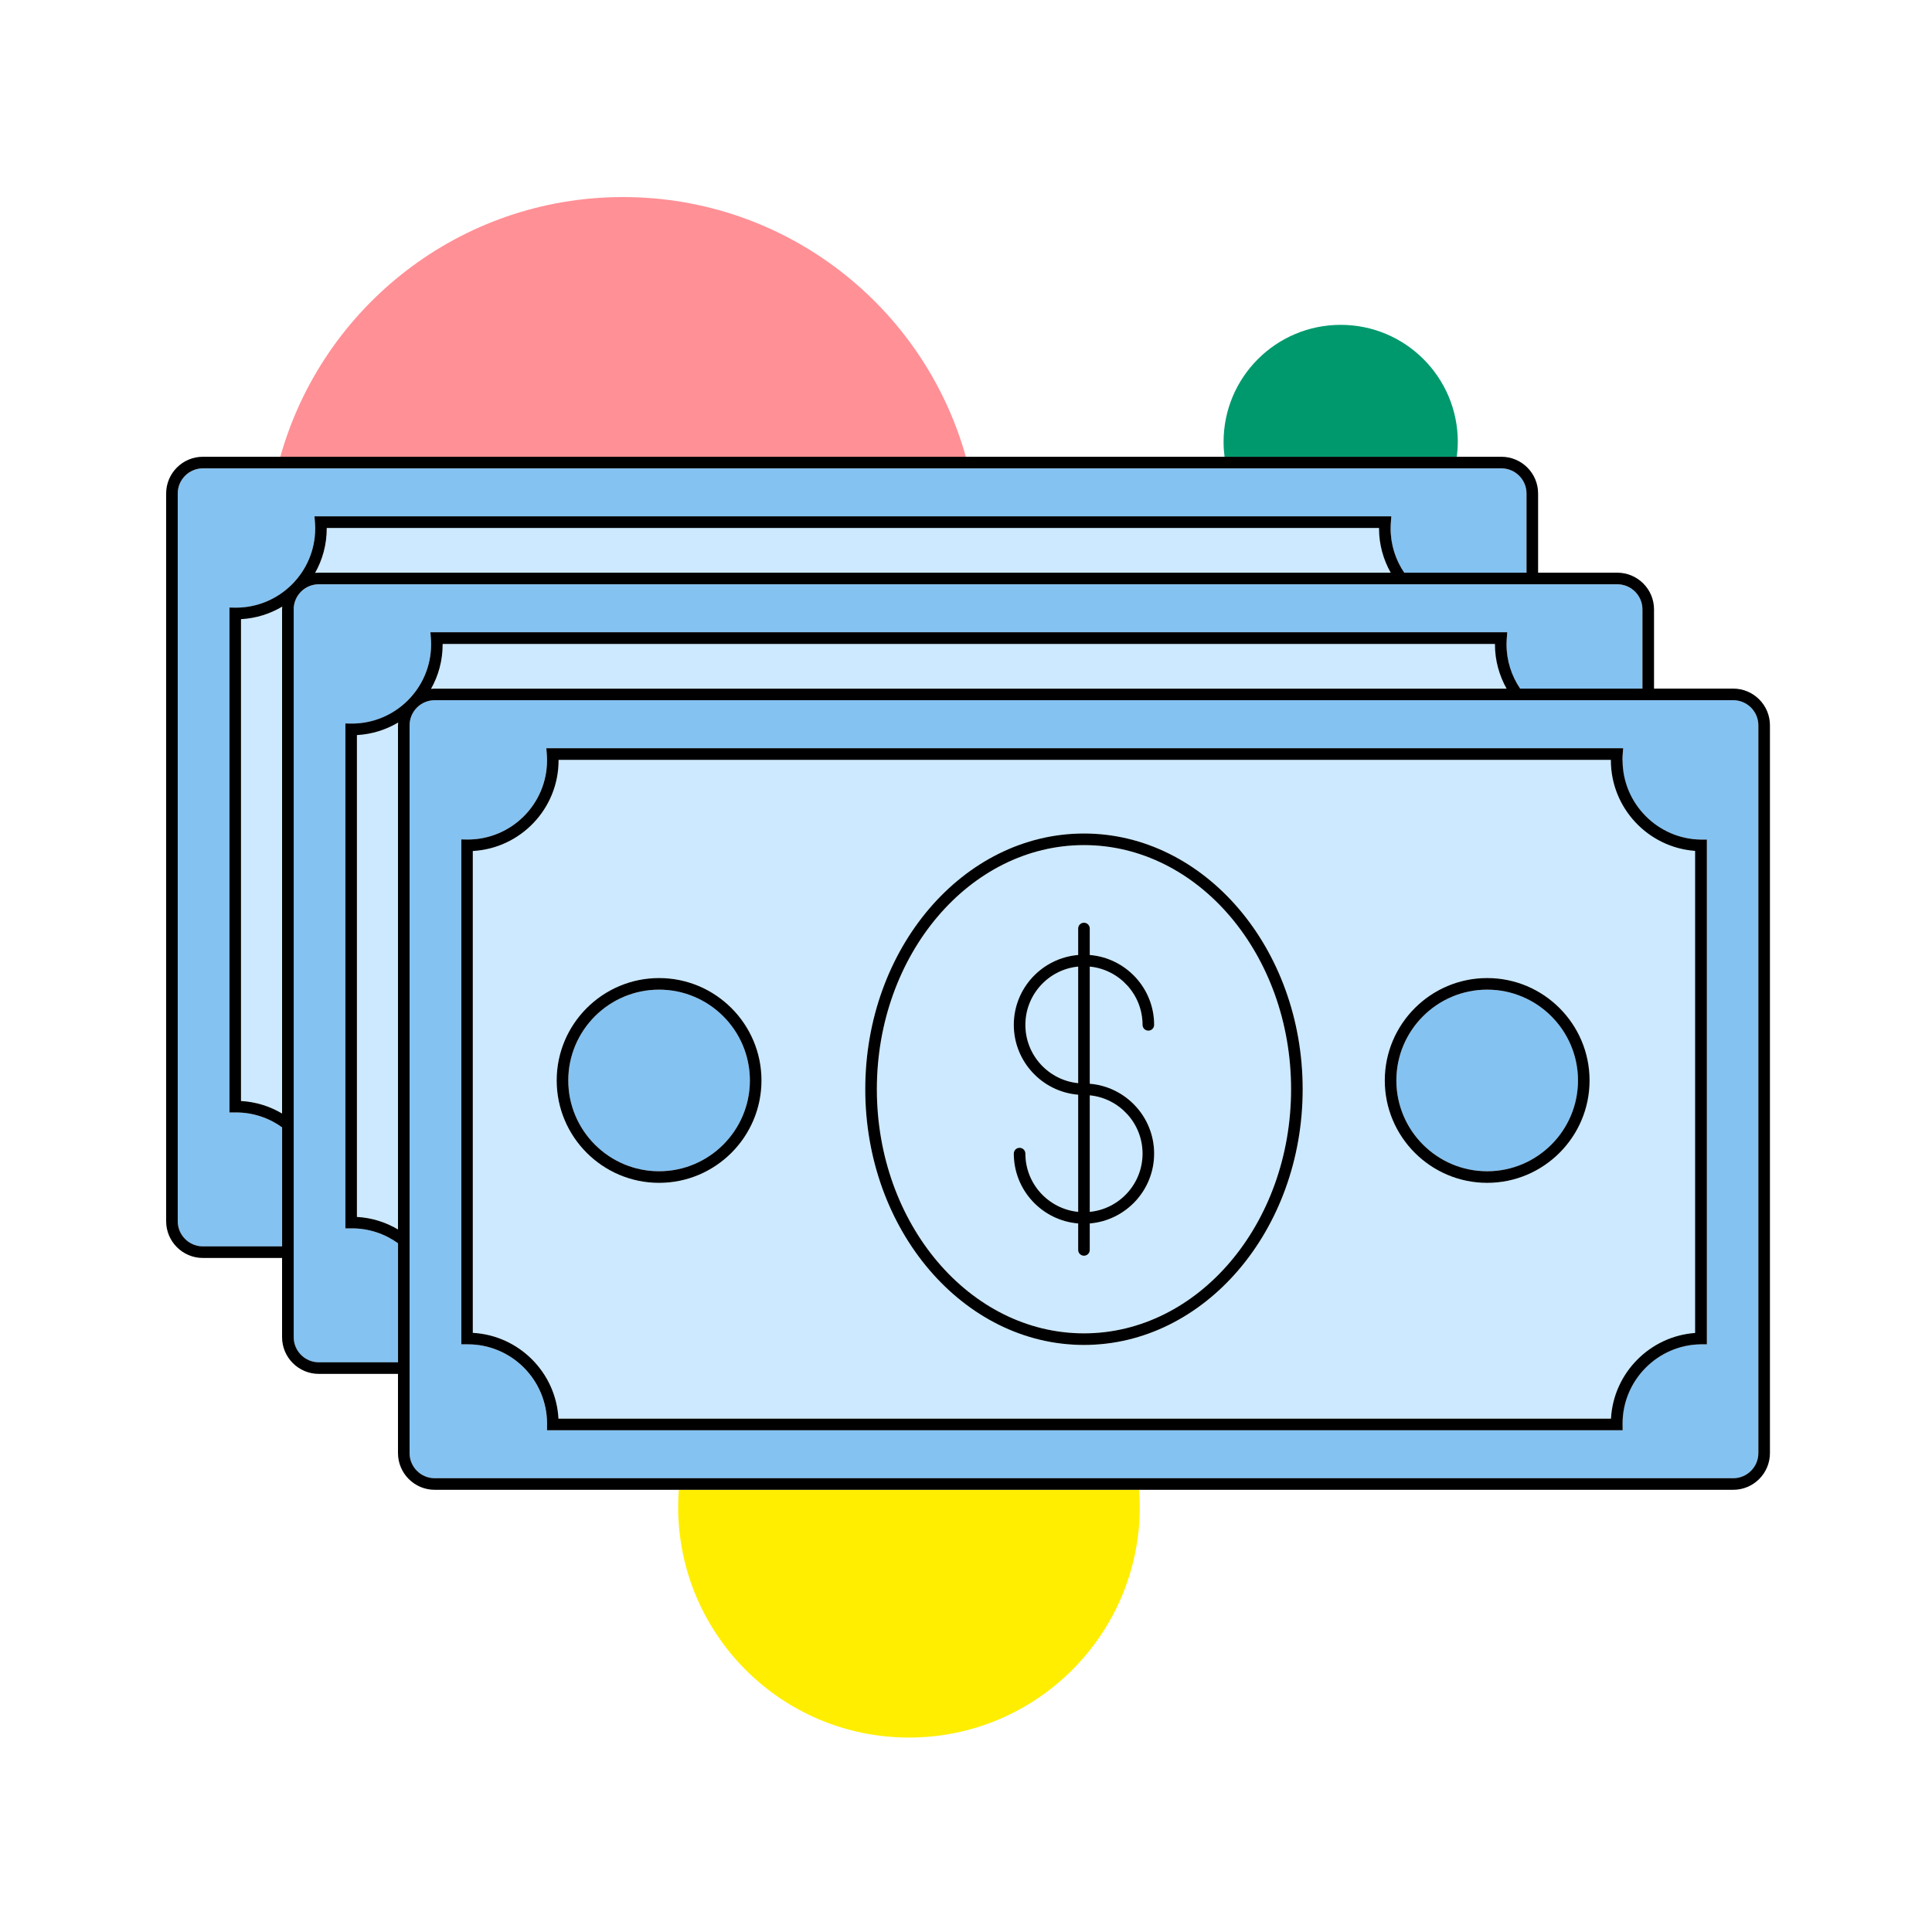
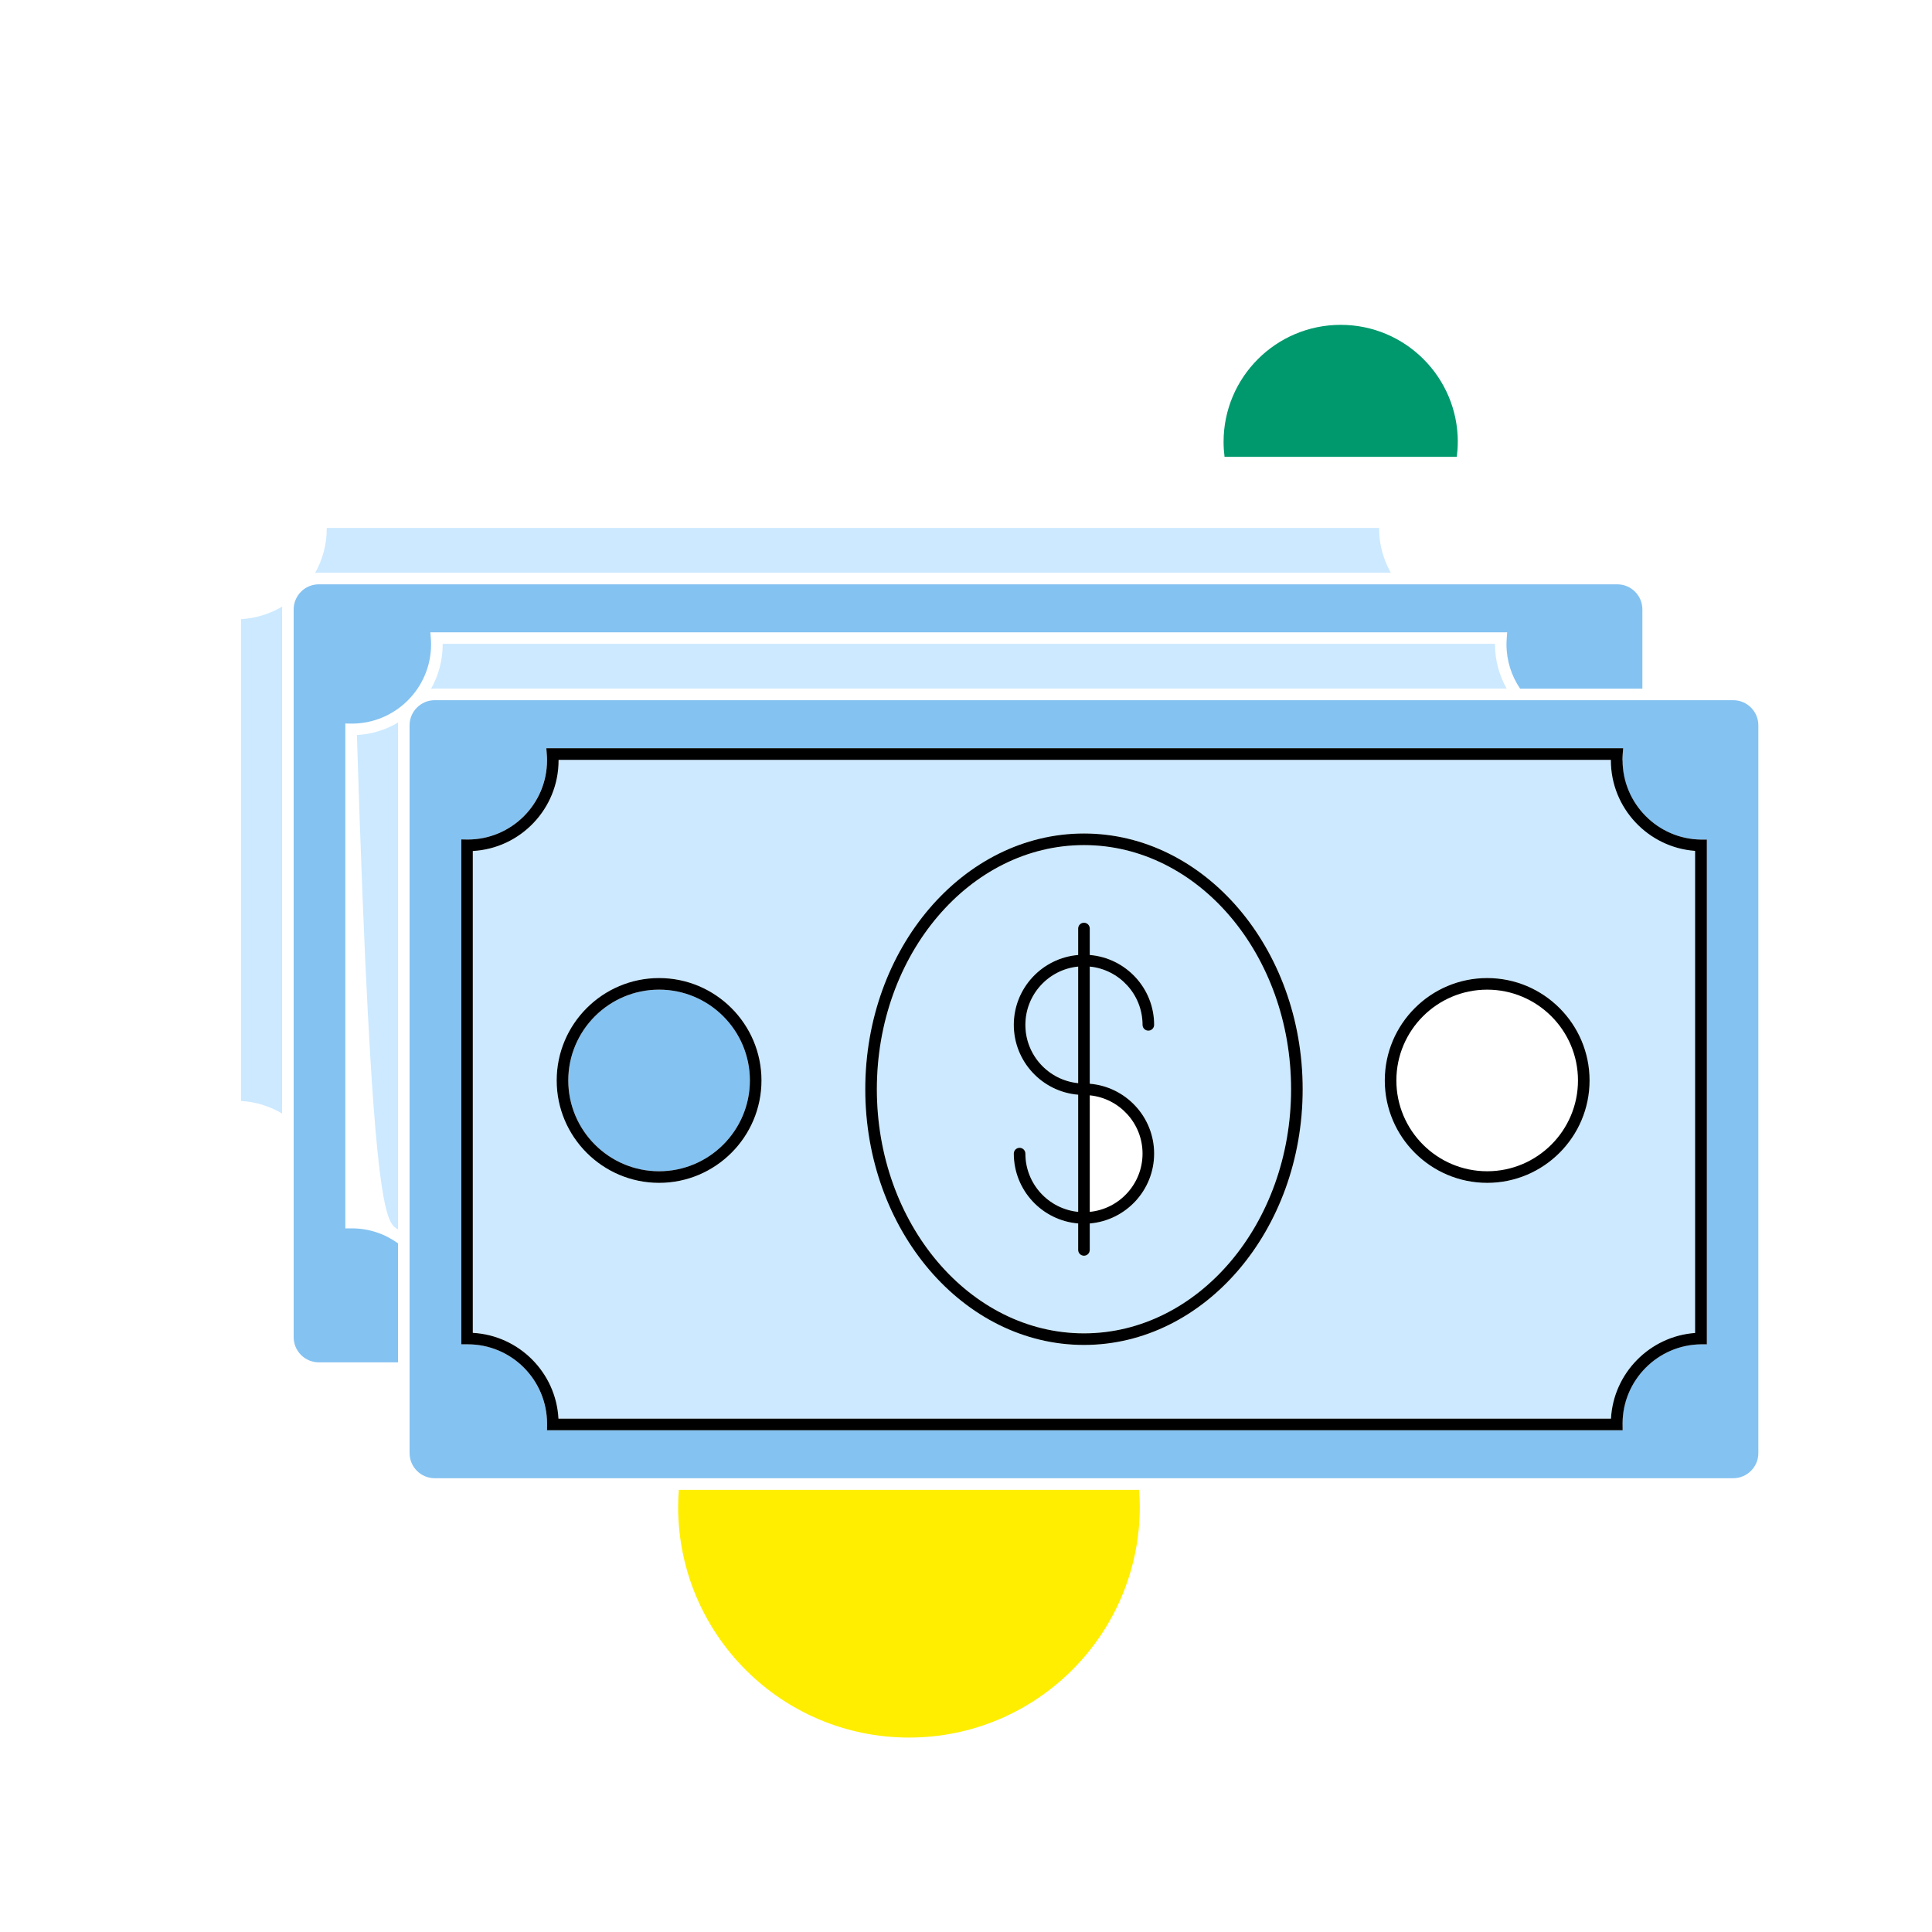
<svg xmlns="http://www.w3.org/2000/svg" width="375" height="375" viewBox="0 0 375 375" fill="none">
  <g clip-path="url(#clip0_2189_11619)">
    <path d="M282.96 85.785C282.96 73.23 272.783 63.053 260.228 63.053C247.673 63.053 237.495 73.23 237.495 85.785C237.495 86.76 237.563 87.72 237.683 88.665H282.765C282.885 87.72 282.953 86.76 282.953 85.785H282.96Z" fill="#00996D" />
-     <path d="M120.938 38.25C89.258 38.25 62.558 59.58 54.413 88.657H187.47C179.325 59.58 152.625 38.25 120.938 38.25Z" fill="#FF9096" />
    <path d="M131.625 292.455C131.625 317.198 151.68 337.26 176.43 337.26C201.18 337.26 221.235 317.205 221.235 292.455C221.235 291.353 221.182 290.258 221.1 289.178H131.76C131.685 290.258 131.625 291.353 131.625 292.455Z" fill="#FFEE00" />
-     <path d="M39.375 241.928H54.75V218.828C52.222 217.005 49.14 215.925 45.803 215.925H44.528V117.93L45.765 117.953C54.278 117.953 61.17 111.053 61.17 102.578C61.17 102.195 61.148 101.813 61.125 101.438L61.035 100.23H270.045L269.955 101.438C269.925 101.813 269.91 102.195 269.91 102.578C269.91 105.75 270.885 108.705 272.55 111.165H296.287V95.79C296.287 93.105 294.097 90.915 291.412 90.915H39.375C36.69 90.915 34.5 93.105 34.5 95.79V237.053C34.5 239.738 36.69 241.928 39.375 241.928Z" fill="#84C2F1" />
    <path d="M46.777 120.172V213.697C49.68 213.855 52.387 214.732 54.75 216.127V118.282C54.75 118.095 54.765 117.915 54.78 117.735C52.41 119.145 49.687 120.015 46.777 120.172Z" fill="#CCE9FF" />
    <path d="M63.427 102.48V102.578C63.427 105.705 62.602 108.645 61.17 111.195C61.402 111.173 61.642 111.158 61.882 111.158H269.947C268.515 108.608 267.682 105.69 267.682 102.57V102.473H63.427V102.48Z" fill="#CCE9FF" />
    <path d="M61.875 264.428H77.25V241.328C74.722 239.505 71.64 238.425 68.302 238.425H67.028V140.43L68.265 140.453C76.778 140.453 83.67 133.553 83.67 125.078C83.67 124.695 83.647 124.313 83.625 123.938L83.535 122.73H292.545L292.455 123.938C292.425 124.313 292.41 124.695 292.41 125.078C292.41 128.25 293.385 131.205 295.05 133.665H318.787V118.29C318.787 115.605 316.597 113.415 313.912 113.415H61.875C59.19 113.415 57 115.605 57 118.29V259.553C57 262.238 59.19 264.428 61.875 264.428Z" fill="#84C2F1" />
-     <path d="M69.277 142.672V236.197C72.18 236.355 74.887 237.232 77.25 238.627V140.782C77.25 140.595 77.265 140.415 77.28 140.235C74.91 141.645 72.187 142.515 69.277 142.672Z" fill="#CCE9FF" />
+     <path d="M69.277 142.672C72.18 236.355 74.887 237.232 77.25 238.627V140.782C77.25 140.595 77.265 140.415 77.28 140.235C74.91 141.645 72.187 142.515 69.277 142.672Z" fill="#CCE9FF" />
    <path d="M292.44 133.658C291.007 131.108 290.175 128.19 290.175 125.07V124.973H85.927V125.07C85.927 128.198 85.102 131.138 83.67 133.688C83.902 133.665 84.142 133.65 84.382 133.65H292.447L292.44 133.658Z" fill="#CCE9FF" />
    <path d="M336.42 135.908H84.375C81.69 135.908 79.5 138.098 79.5 140.783V282.045C79.5 284.73 81.69 286.92 84.375 286.92H336.42C339.105 286.92 341.295 284.73 341.295 282.045V140.783C341.295 138.098 339.105 135.908 336.42 135.908ZM331.267 260.918H330.15C321.75 261 314.91 267.9 314.91 276.3L314.925 277.605H106.155L106.17 276.353C106.17 267.818 99.278 260.925 90.795 260.925H89.52V162.93L90.757 162.953C99.27 162.953 106.163 156.053 106.163 147.578C106.163 147.195 106.14 146.813 106.117 146.438L106.027 145.23H315.037L314.947 146.438C314.917 146.813 314.902 147.195 314.902 147.578C314.902 155.978 321.735 162.878 330.142 162.945H331.26V260.918H331.267Z" fill="#84C2F1" />
-     <path d="M336.42 133.658H321.045V118.283C321.045 114.353 317.85 111.158 313.92 111.158H298.545V95.783C298.545 91.853 295.35 88.658 291.42 88.658H39.375C35.445 88.658 32.25 91.853 32.25 95.783V237.045C32.25 240.975 35.445 244.17 39.375 244.17H54.75V259.545C54.75 263.475 57.945 266.67 61.875 266.67H77.25V282.045C77.25 285.975 80.445 289.17 84.375 289.17H336.42C340.35 289.17 343.545 285.975 343.545 282.045V140.783C343.545 136.853 340.35 133.658 336.42 133.658ZM341.295 282.045C341.295 284.73 339.105 286.92 336.42 286.92H84.375C81.69 286.92 79.5 284.73 79.5 282.045V140.783C79.5 138.098 81.69 135.908 84.375 135.908H336.42C339.105 135.908 341.295 138.098 341.295 140.783V282.045ZM57 118.283C57 115.598 59.19 113.408 61.875 113.408H313.92C316.605 113.408 318.795 115.598 318.795 118.283V133.658H295.057C293.392 131.198 292.417 128.243 292.417 125.07C292.417 124.688 292.44 124.305 292.462 123.93L292.552 122.723H83.543L83.632 123.93C83.662 124.305 83.677 124.688 83.677 125.07C83.677 133.545 76.785 140.445 68.272 140.445L67.035 140.423V238.425H68.31C71.647 238.425 74.737 239.505 77.257 241.32V264.42H61.883C59.197 264.42 57.008 262.23 57.008 259.545V118.283H57ZM34.5 95.783C34.5 93.098 36.69 90.908 39.375 90.908H291.42C294.105 90.908 296.295 93.098 296.295 95.783V111.158H272.557C270.892 108.698 269.917 105.743 269.917 102.57C269.917 102.188 269.94 101.805 269.962 101.43L270.052 100.223H61.042L61.133 101.43C61.163 101.805 61.178 102.188 61.178 102.57C61.178 111.045 54.285 117.945 45.773 117.945L44.535 117.923V215.925H45.81C49.148 215.925 52.237 217.005 54.758 218.82V241.92H39.375C36.69 241.92 34.5 239.73 34.5 237.045V95.783ZM267.667 102.473V102.57C267.667 105.683 268.5 108.608 269.932 111.158H61.875C61.635 111.158 61.403 111.173 61.163 111.195C62.602 108.645 63.42 105.705 63.42 102.578V102.48H267.667V102.473ZM54.75 216.135C52.388 214.733 49.68 213.863 46.778 213.705V120.18C49.688 120.023 52.41 119.153 54.78 117.743C54.765 117.923 54.75 118.103 54.75 118.29V216.135ZM84.375 133.665C84.135 133.665 83.903 133.68 83.662 133.703C85.103 131.153 85.92 128.213 85.92 125.085V124.988H290.167V125.085C290.167 128.198 291 131.123 292.432 133.673H84.375V133.665ZM77.25 238.635C74.888 237.233 72.18 236.363 69.278 236.205V142.68C72.188 142.523 74.91 141.653 77.28 140.243C77.265 140.423 77.25 140.603 77.25 140.79V238.635Z" fill="black" />
    <path d="M312.667 147.577V147.48H108.427V147.577C108.427 156.967 101.047 164.67 91.777 165.172V258.697C100.732 259.192 107.925 266.392 108.405 275.355H312.697C313.17 266.527 320.22 259.357 329.025 258.72V165.15C319.912 164.49 312.675 156.832 312.675 147.577H312.667ZM288.652 189.84C299.61 189.84 308.527 198.757 308.527 209.715C308.527 220.672 299.61 229.59 288.652 229.59C277.695 229.59 268.777 220.672 268.777 209.715C268.777 198.757 277.695 189.84 288.652 189.84ZM127.92 189.84C138.877 189.84 147.795 198.757 147.795 209.715C147.795 220.672 138.877 229.59 127.92 229.59C116.962 229.59 108.045 220.672 108.045 209.715C108.045 198.757 116.962 189.84 127.92 189.84ZM167.947 211.417C167.947 184.05 186.99 161.782 210.397 161.782C233.805 161.782 252.847 184.05 252.847 211.417C252.847 238.785 233.805 261.052 210.397 261.052C186.99 261.052 167.947 238.785 167.947 211.417Z" fill="#CCE9FF" />
    <path d="M314.918 147.577C314.918 147.195 314.94 146.812 314.963 146.437L315.053 145.23H106.043L106.133 146.437C106.163 146.812 106.178 147.195 106.178 147.577C106.178 156.052 99.285 162.952 90.773 162.952L89.535 162.93V260.932H90.81C99.285 260.932 106.185 267.825 106.185 276.36L106.17 277.612H314.955L314.94 276.307C314.94 267.907 321.773 261.007 330.18 260.932H331.298V162.96H330.18C321.78 162.877 314.94 155.977 314.94 147.577H314.918ZM329.018 258.727C320.213 259.365 313.163 266.535 312.69 275.362H108.398C107.925 266.4 100.725 259.2 91.77 258.705V165.18C101.04 164.67 108.42 156.975 108.42 147.585V147.487H312.668V147.585C312.668 156.84 319.905 164.505 329.018 165.157V258.727Z" fill="black" />
-     <path d="M221.767 223.913C221.767 218.025 217.267 213.165 211.522 212.603V235.23C217.267 234.66 221.767 229.808 221.767 223.92V223.913Z" fill="#CCE9FF" />
    <path d="M210.397 258.803C232.56 258.803 250.597 237.548 250.597 211.418C250.597 185.288 232.567 164.033 210.397 164.033C188.227 164.033 170.197 185.288 170.197 211.418C170.197 237.548 188.227 258.803 210.397 258.803ZM209.272 242.61V237.473C202.29 236.895 196.777 231.038 196.777 223.913C196.777 223.29 197.28 222.788 197.902 222.788C198.525 222.788 199.027 223.29 199.027 223.913C199.027 229.8 203.527 234.66 209.272 235.223V212.483C202.29 211.905 196.777 206.048 196.777 198.923C196.777 191.798 202.29 185.933 209.272 185.363V180.225C209.272 179.603 209.775 179.1 210.397 179.1C211.02 179.1 211.522 179.603 211.522 180.225V185.363C218.505 185.94 224.017 191.798 224.017 198.923C224.017 199.545 223.515 200.048 222.892 200.048C222.27 200.048 221.767 199.545 221.767 198.923C221.767 193.035 217.267 188.175 211.522 187.613V210.353C218.505 210.93 224.017 216.788 224.017 223.913C224.017 231.038 218.505 236.903 211.522 237.473V242.61C211.522 243.233 211.02 243.735 210.397 243.735C209.775 243.735 209.272 243.233 209.272 242.61Z" fill="#CCE9FF" />
    <path d="M199.027 198.922C199.027 204.81 203.527 209.67 209.272 210.232V187.605C203.527 188.175 199.027 193.027 199.027 198.915V198.922Z" fill="#CCE9FF" />
    <path d="M210.397 261.053C233.805 261.053 252.847 238.785 252.847 211.418C252.847 184.05 233.805 161.783 210.397 161.783C186.99 161.783 167.947 184.05 167.947 211.418C167.947 238.785 186.99 261.053 210.397 261.053ZM170.197 211.418C170.197 185.288 188.227 164.033 210.397 164.033C232.567 164.033 250.597 185.288 250.597 211.418C250.597 237.548 232.567 258.803 210.397 258.803C188.227 258.803 170.197 237.548 170.197 211.418Z" fill="black" />
    <path d="M127.928 227.34C137.662 227.34 145.553 219.449 145.553 209.715C145.553 199.981 137.662 192.09 127.928 192.09C118.194 192.09 110.303 199.981 110.303 209.715C110.303 219.449 118.194 227.34 127.928 227.34Z" fill="#84C2F1" />
    <path d="M127.928 229.59C138.885 229.59 147.803 220.672 147.803 209.715C147.803 198.757 138.885 189.84 127.928 189.84C116.97 189.84 108.053 198.757 108.053 209.715C108.053 220.672 116.97 229.59 127.928 229.59ZM127.928 192.09C137.648 192.09 145.553 199.995 145.553 209.715C145.553 219.435 137.648 227.34 127.928 227.34C118.208 227.34 110.303 219.435 110.303 209.715C110.303 199.995 118.208 192.09 127.928 192.09Z" fill="black" />
-     <path d="M288.66 227.34C298.394 227.34 306.285 219.449 306.285 209.715C306.285 199.981 298.394 192.09 288.66 192.09C278.926 192.09 271.035 199.981 271.035 209.715C271.035 219.449 278.926 227.34 288.66 227.34Z" fill="#84C2F1" />
    <path d="M268.785 209.715C268.785 220.672 277.703 229.59 288.66 229.59C299.618 229.59 308.535 220.672 308.535 209.715C308.535 198.757 299.618 189.84 288.66 189.84C277.703 189.84 268.785 198.757 268.785 209.715ZM271.035 209.715C271.035 199.995 278.94 192.09 288.66 192.09C298.38 192.09 306.285 199.995 306.285 209.715C306.285 219.435 298.38 227.34 288.66 227.34C278.94 227.34 271.035 219.435 271.035 209.715Z" fill="black" />
    <path d="M210.397 243.735C211.02 243.735 211.522 243.233 211.522 242.61V237.473C218.505 236.895 224.017 231.038 224.017 223.913C224.017 216.788 218.505 210.923 211.522 210.353V187.613C217.267 188.183 221.767 193.035 221.767 198.923C221.767 199.545 222.27 200.048 222.892 200.048C223.515 200.048 224.017 199.545 224.017 198.923C224.017 191.79 218.505 185.933 211.522 185.363V180.225C211.522 179.603 211.02 179.1 210.397 179.1C209.775 179.1 209.272 179.603 209.272 180.225V185.363C202.29 185.94 196.777 191.798 196.777 198.923C196.777 206.048 202.29 211.913 209.272 212.483V235.223C203.527 234.653 199.027 229.8 199.027 223.913C199.027 223.29 198.525 222.788 197.902 222.788C197.28 222.788 196.777 223.29 196.777 223.913C196.777 231.045 202.29 236.903 209.272 237.473V242.61C209.272 243.233 209.775 243.735 210.397 243.735ZM199.027 198.923C199.027 193.035 203.527 188.175 209.272 187.613V210.24C203.527 209.67 199.027 204.818 199.027 198.93V198.923ZM211.522 212.603C217.267 213.173 221.767 218.025 221.767 223.913C221.767 229.8 217.267 234.66 211.522 235.223V212.595V212.603Z" fill="black" />
  </g>
  <defs>
    <clipPath id="clip0_2189_11619">
      <rect width="311.295" height="299.003" fill="white" transform="translate(32.25 38.25)" />
    </clipPath>
  </defs>
</svg>